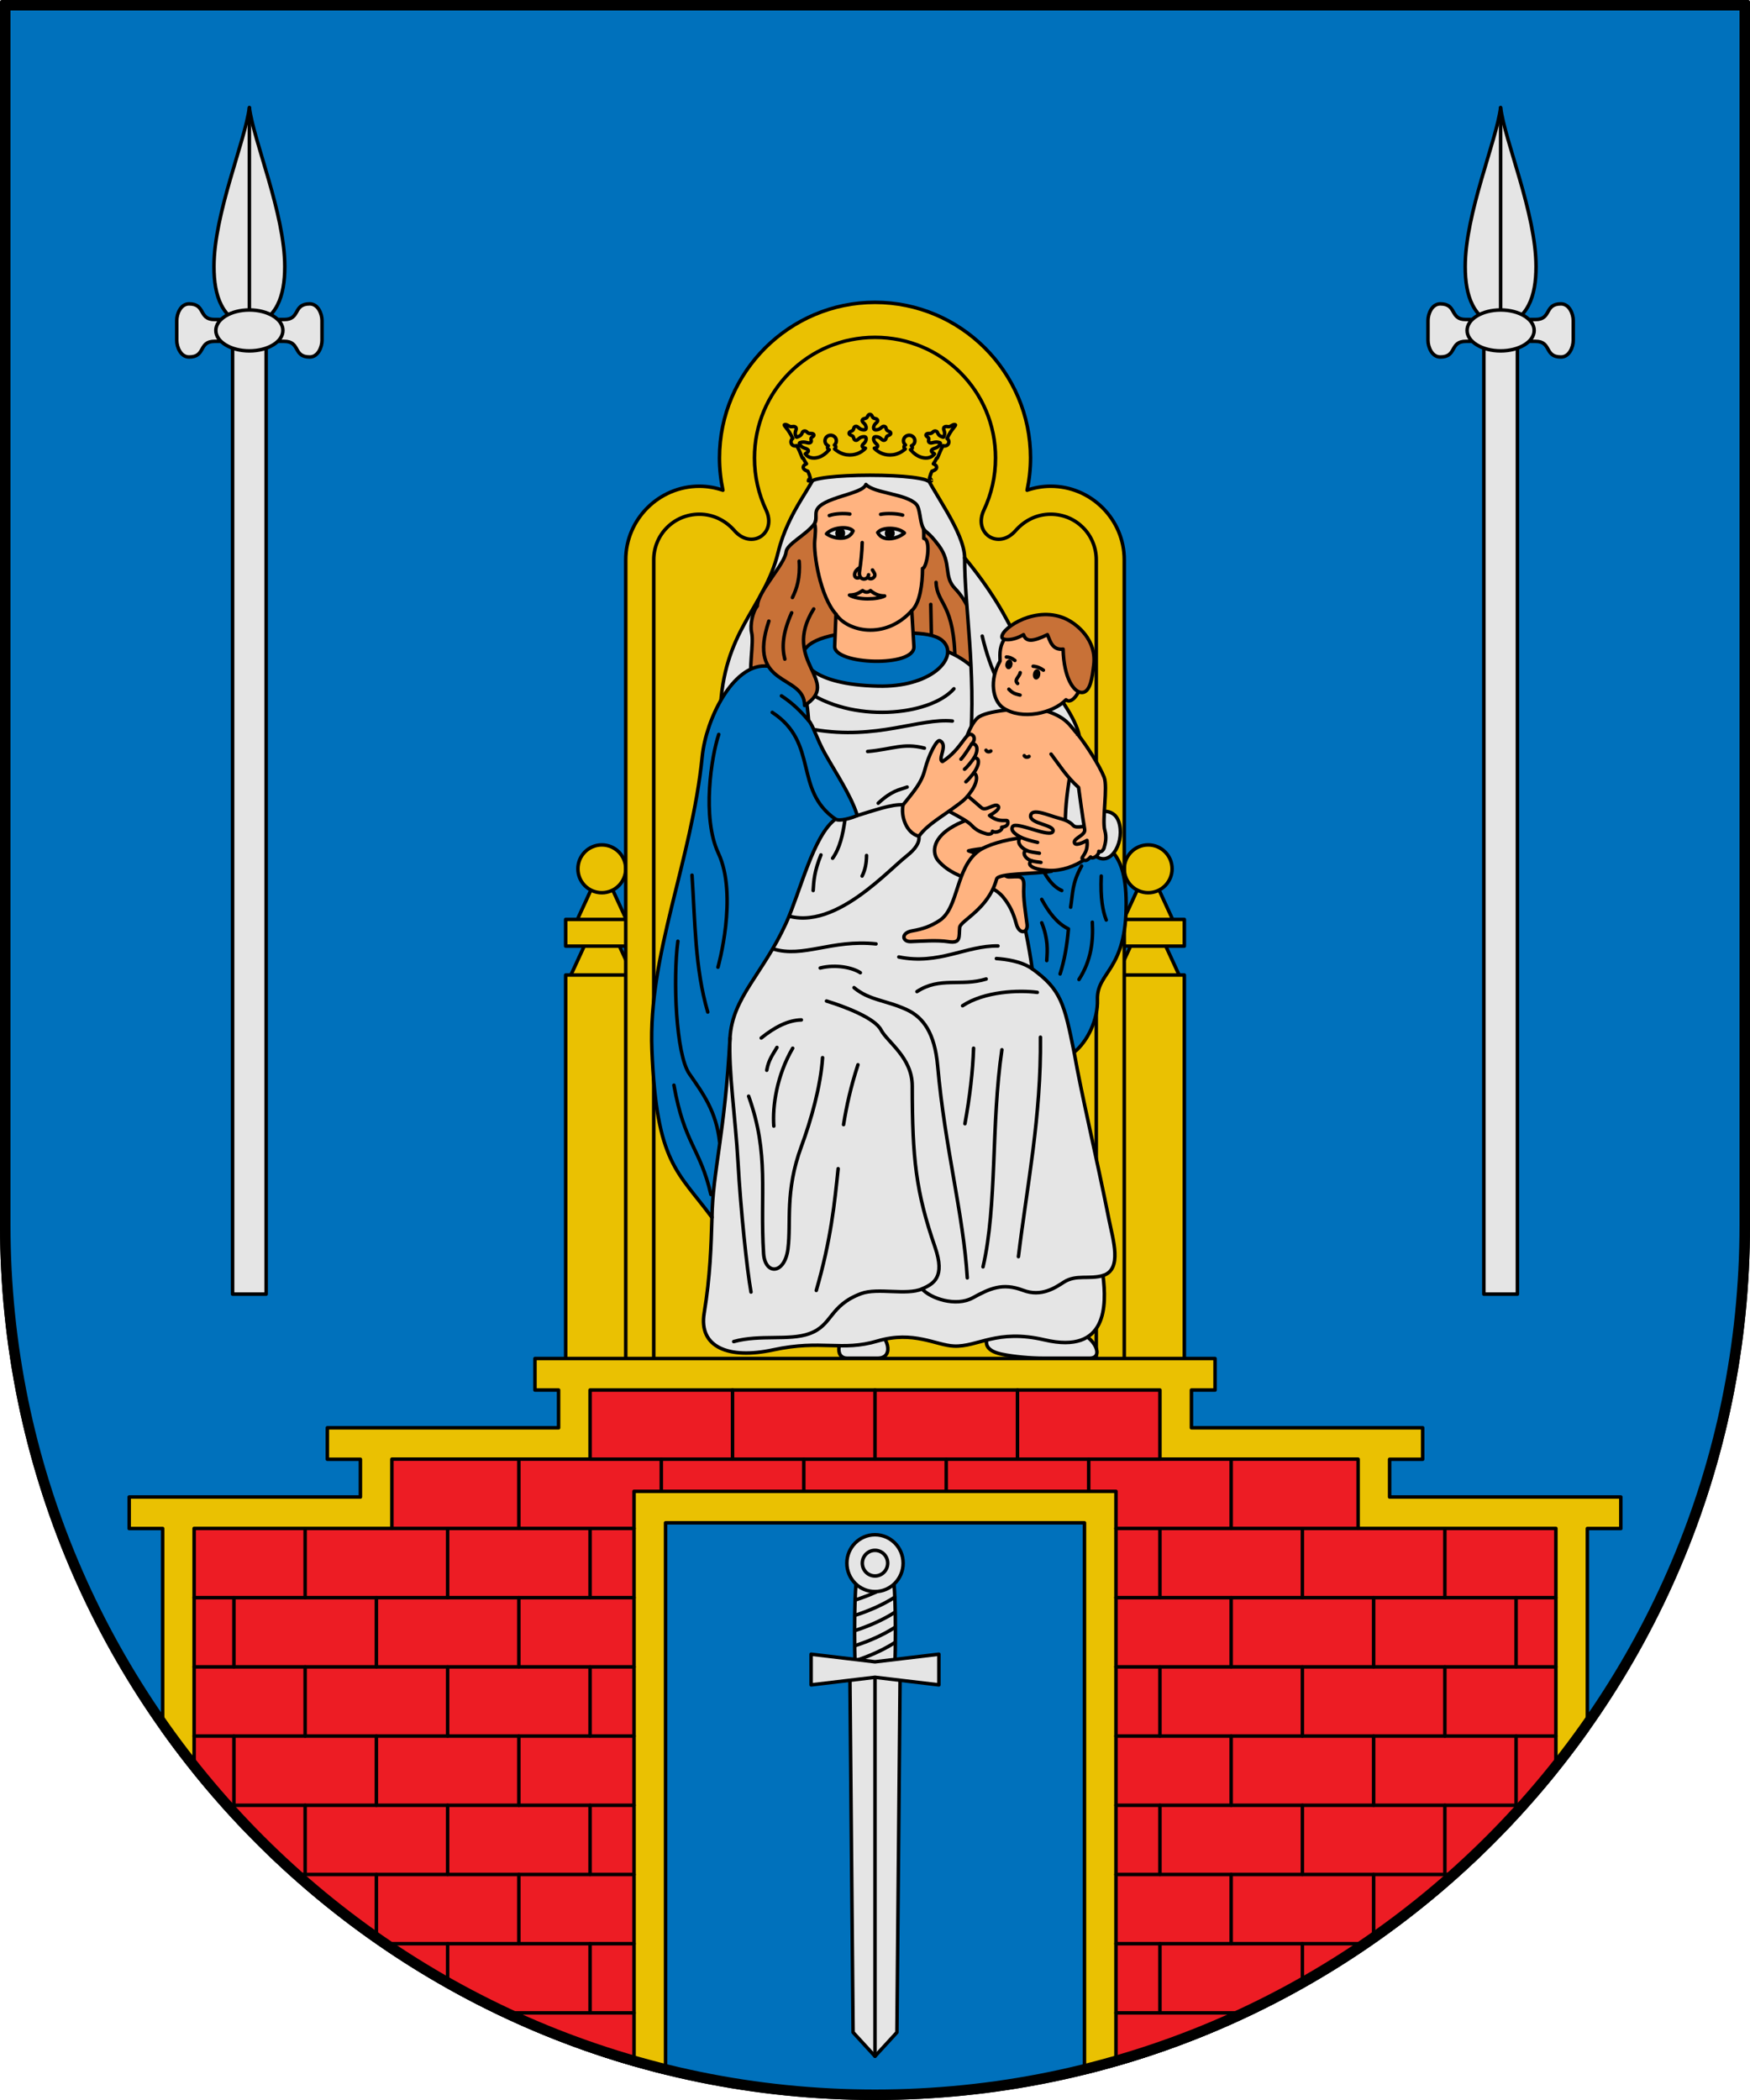
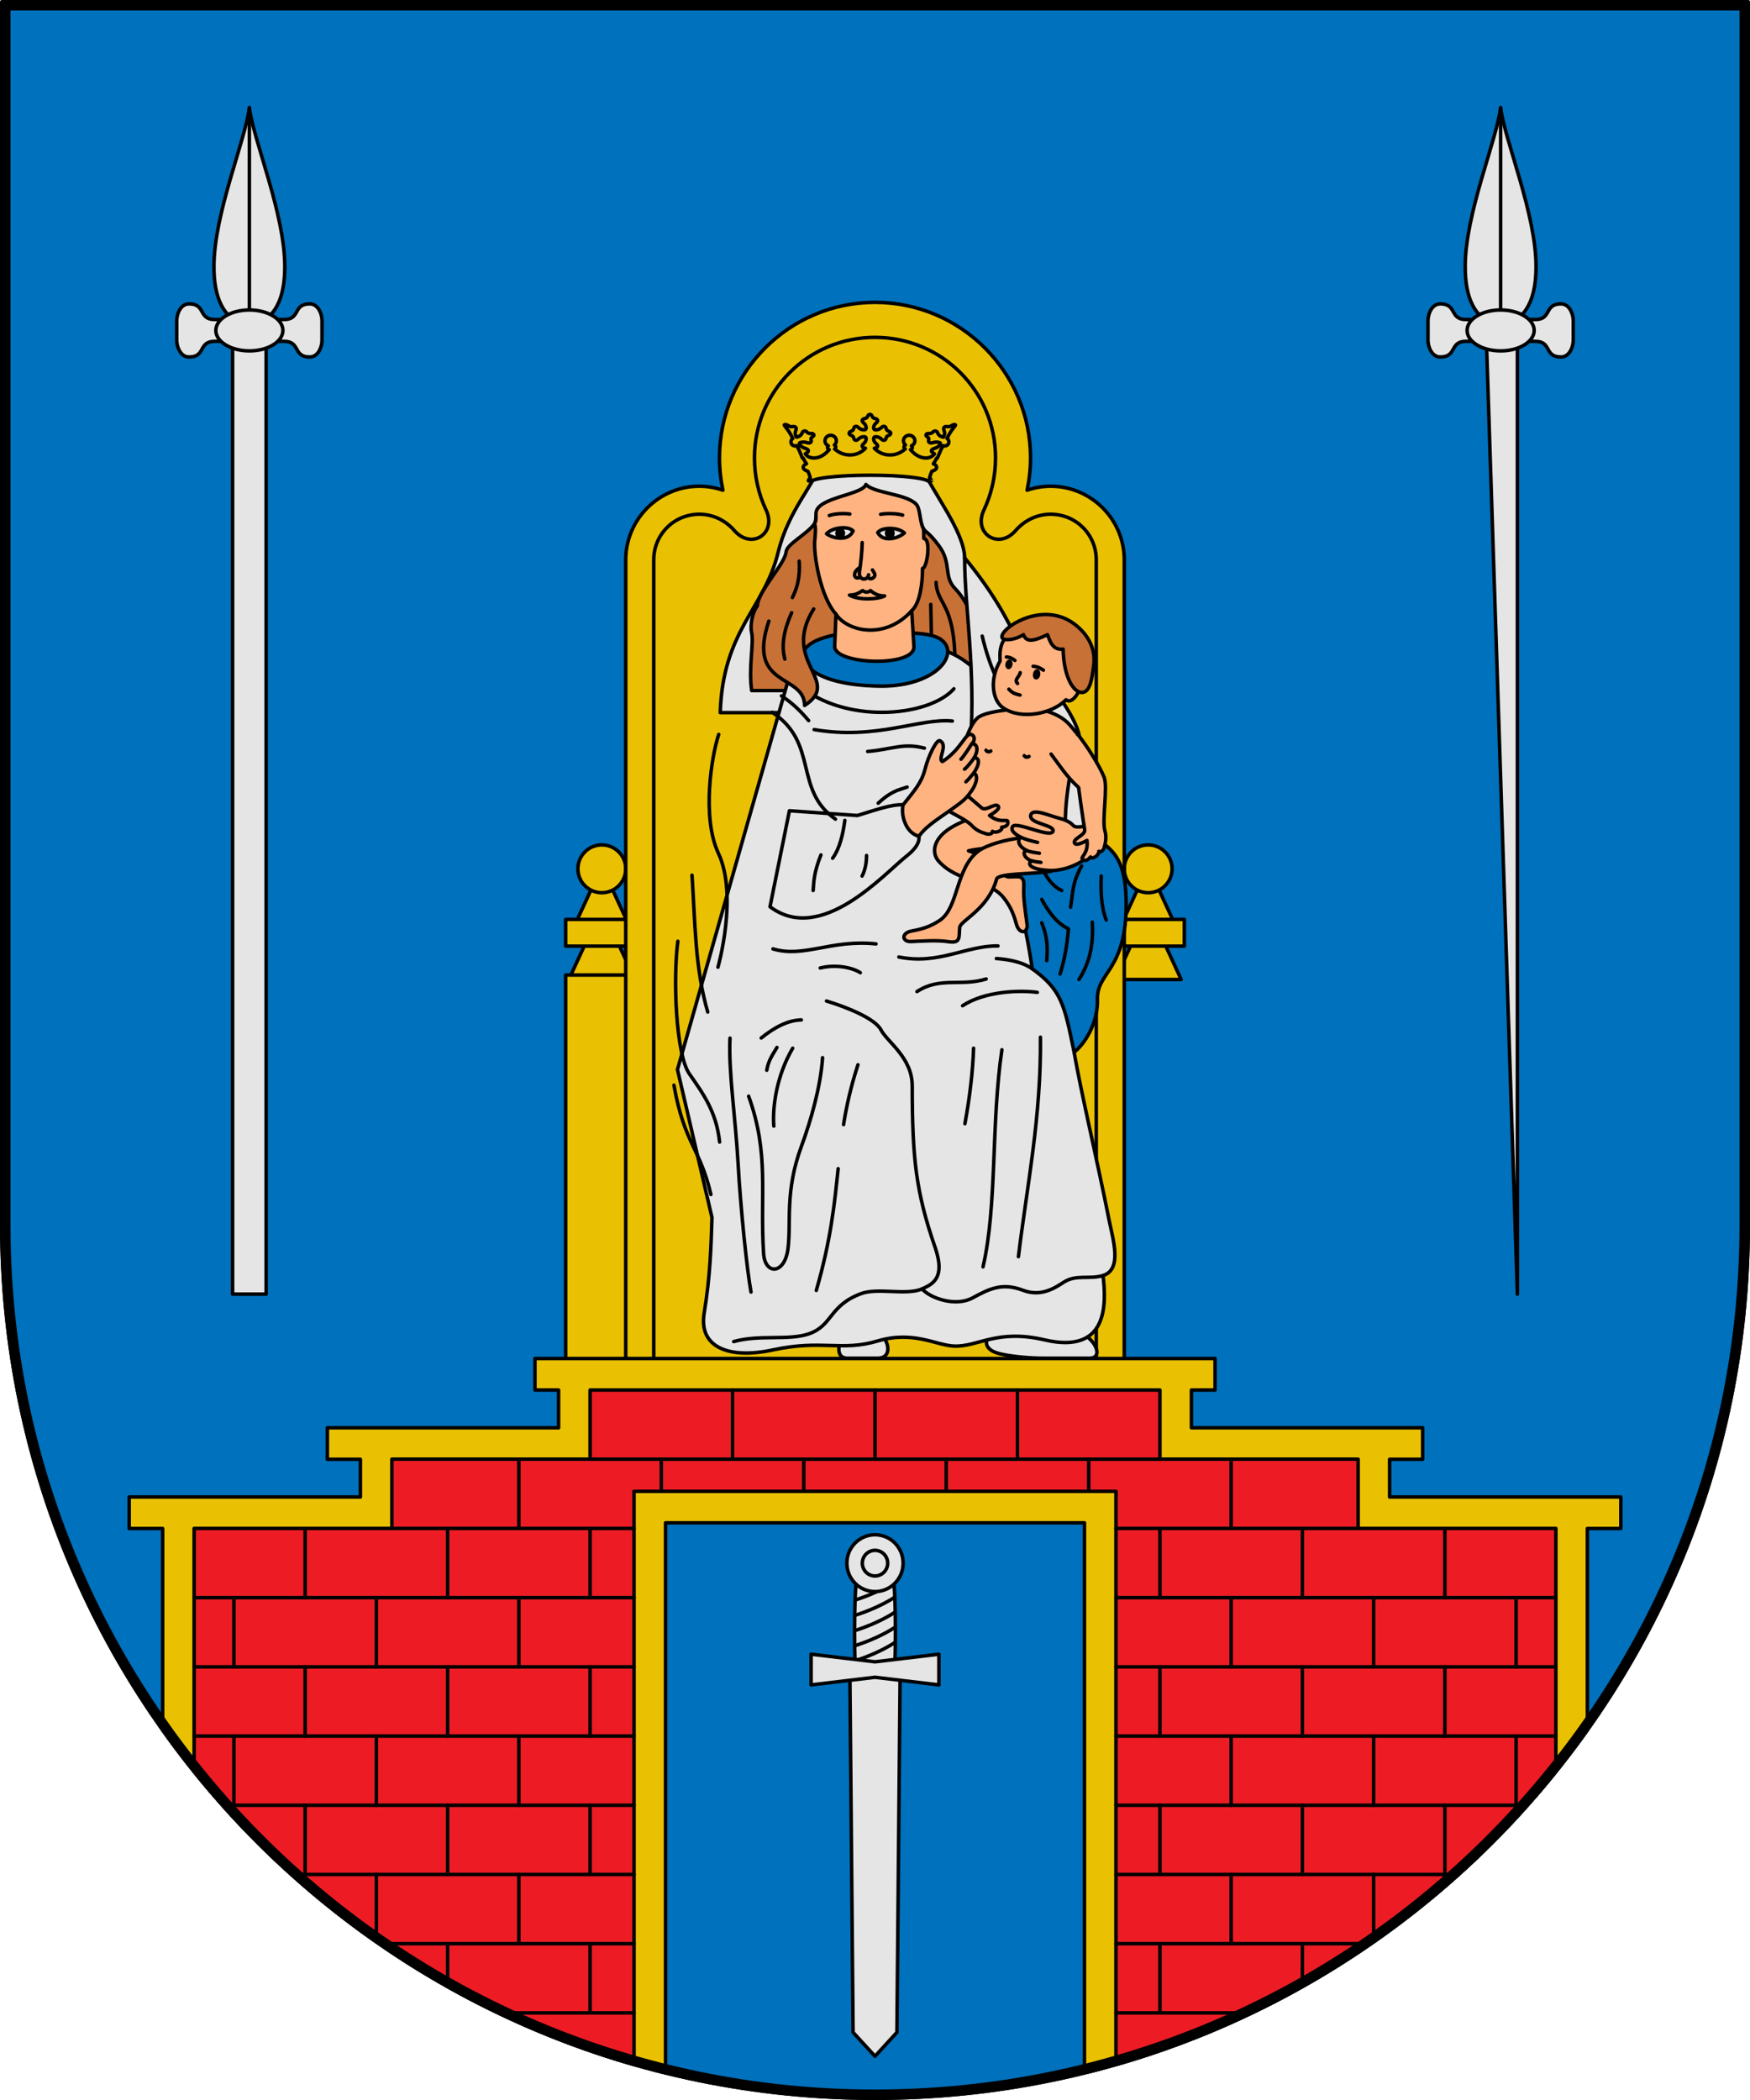
<svg xmlns="http://www.w3.org/2000/svg" viewBox="0 0 500 600">
  <path d="m.5.5v349.5c0 137.724 111.776 249.5 249.5 249.5s249.5-111.776 249.5-249.5v-349.5z" fill="#0071bc" stroke="#000" stroke-linecap="round" stroke-linejoin="round" />
  <g stroke="#000" stroke-linecap="round" stroke-linejoin="round">
    <g stroke-miterlimit="4.004">
      <path d="m315.364 392.716v-244.412l-25.043-6.904-3.125-30.91-37.196-22.369-37.196 22.369-3.125 30.91-25.043 6.904v244.412z" fill="#eac102" />
      <path d="m326.629 250.617h2.843l6 13.03h-14.843z" fill="#eac102" />
      <path d="m324.629 266.824h6.843l6 13.03h-18.843z" fill="#eac102" />
      <path d="m334.884 248.233c0 3.774-3.059 6.833-6.833 6.833-3.774 0-6.833-3.059-6.833-6.833 0-3.774 3.059-6.833 6.833-6.833 3.773 0 6.833 3.059 6.833 6.833z" fill="#eac102" fill-rule="evenodd" />
-       <path d="m317.723 278.583h20.657v114.133h-20.657z" fill="#eac102" />
      <path d="m317.723 262.693h20.657v7.627h-20.657z" fill="#eac102" />
      <path d="m173.371 250.617h-2.843l-6 13.03h14.843z" fill="#eac102" />
      <path d="m175.371 266.824h-6.843l-6 13.03h18.843z" fill="#eac102" />
      <path d="m165.116 248.233c0 3.774 3.059 6.833 6.833 6.833 3.774 0 6.833-3.059 6.833-6.833 0-3.774-3.059-6.833-6.833-6.833-3.773 0-6.833 3.059-6.833 6.833z" fill="#eac102" fill-rule="evenodd" />
      <path d="m182.277 278.583h-20.657v114.133h20.657z" fill="#eac102" />
      <path d="m182.277 262.693h-20.657v7.627h20.657z" fill="#eac102" />
      <path d="m294.437 130.827c0 3.176-.347 6.243-.985 9.233 2.121-.718 4.38-1.139 6.735-1.139 11.569 0 21.031 9.462 21.031 21.031v232.764h-8v-232.764c0-7.245-5.786-13.031-13.031-13.031-4.049 0-7.566 1.872-10.018 4.681-4.927 5.645-12.191.761-9.057-5.861 2.133-4.508 3.326-9.572 3.326-14.914 0-19.079-15.359-34.438-34.437-34.438-19.078 0-34.437 15.359-34.437 34.438 0 5.342 1.193 10.405 3.326 14.914 3.133 6.622-4.13 11.505-9.057 5.861-2.452-2.809-5.97-4.681-10.018-4.681-7.245 0-13.031 5.786-13.031 13.031v232.764h-8v-232.764c0-11.569 9.463-21.031 21.031-21.031 2.355 0 4.614.422 6.735 1.139-.638-2.99-.985-6.057-.985-9.233 0-24.483 19.955-44.438 44.438-44.438 24.483 0 44.437 19.954 44.437 44.438z" fill="#eac102" />
      <path d="m284.409 378.552c-1.753 2.204-5.651 6.84 1.925 8.388 3.474.71 8.035 1.12 11.943 1.12h12.973c4.517 0 1.304-6.454-3.645-7.51z" fill="#e5e5e5" />
      <path d="m250.254 380.866c2.908-.19 5.734 7.195.47 7.195h-8.616c-4.131 0-2.111-6.345-.477-5.861z" fill="#e5e5e5" />
      <path d="m233.631 133.693c-.806 4.639-8.35 11.983-11.314 24.136-3.956 16.222-15.769 22.131-16.539 45.775h79.849l-10.018-44.235c-.084-7.551-9.473-19.156-12.071-25.676z" fill="#e5e5e5" />
      <path d="m233.811 146.067c-.844.498-.493 2.724-1.109 3.576-2.269 3.144-7.854 5.741-8.101 8.044-.387 3.607-8.068 11.201-8.213 15.454-1.348 1.575-2.135 5.452-1.641 7.585.722 3.122-.96 9.95.027 16.593h67.407c-.721-7.888-2.669-22.351-9.272-29.122-3.468-3.556-.878-7.223-4.697-12.337-3.084-4.13-3.568-3.472-4.462-4.978-.505-.852-1.344-3.496-2.894-4.814z" fill="#c87137" />
      <path d="m267.448 166.385c.285 6.537 5.328 5.7 5.429 23.236" fill="none" />
      <path d="m227.723 185.468-34.163 120.127 9.86 42.252c-.255 8.137-.479 16.73-2.233 27.346-1.609 9.741 7.033 13.222 19.703 10.487 14.039-3.03 19.432.544 29.873-2.542 10.236-3.026 16.665 1.244 21.819 1.457 6.816.282 12.201-4.966 25.851-1.775 18.04 4.218 17.75-9.982 16.715-18.38 5.611-1.755 2.829-10.329 1.717-15.942-3.395-17.141-7.838-35.61-9.973-47.85l2.028-41.768-26.854-63.4c-2.735-4.347-7.915-8.538-13.506-10.011z" fill="#e5e5e5" />
      <path d="m311.359 237.06c3.673 5.564 10.284 4.402 10.403 20.858.141 19.535-8.474 19.659-8.21 27.706.185 5.633-2.783 11.895-6.659 15.023-2.814-13.807-3.671-17.869-11.985-23.853-1.814-13.314-5.685-26.938-10.449-40.674z" fill="#0071bc" />
-       <path d="m310.909 232.542c3.062-.825 7.846-2.113 8.981 3.132 1.222 5.649-2.955 12.5-7.309 8.509z" fill="#e5e5e5" />
      <path d="m297.003 246.485c1.716 4.057 3.793 6.853 6.356 7.945" fill="none" />
      <path d="m275.609 159.37c7.655 9.309 11.702 16.506 15.501 24.497 2.399 5.047 22.524 24.527 16.27 31.691l5.76 23.657-24.629 5.363-11.281-31.502c1.627-22.099-1.644-39.424-1.621-53.706z" fill="#e5e5e5" />
      <path d="m280.638 181.739c1.024 4.467 2.746 9.581 4.494 12.809" fill="none" />
      <path d="m307.961 209.861c-2.391-2.628-3.09-4.776-9.03-6.735l-9.682-.496c-5.099.618-7.559 1.101-9.366 2.077-2.784 1.504-5.376 9.844-4.667 11.95l.468 24.188 28.999-.49c-1.145-8.944 1.079-19.979 3.278-30.493z" fill="#ffb380" />
      <path d="m279.563 232.823c-2.443 1.272-5.123 1.905-8.111 3.817-5.079 3.25-5.226 7.208-3.297 9.383 5.471 6.169 14.461 5.271 18.561 10.43 1.834 2.308 2.837 4.453 3.658 7.515.864 3.22 3.389 2.593 3.079.157-.405-3.181-1.151-7.56-.942-10.706.248-3.721-1.633-2.851-4.352-2.869-1.938-.013-3.765-5.091-11.438-7.453 1.846-.521 9.177-1.168 11.769-1.859" fill="#ffb380" />
      <path d="m264.813 227.627c1.78 2.409 10.731 5.909 12.806 8.205 1.371 1.517 2.958 2.05 4.268 2.423.741.211 1.805-.038 1.665-.738 1.099.705 3.119-.394 2.63-1.145.95-.175 1.988-.425 1.76-1.652-.159-.852-2.242.679-5.218-1.718 1.022-.575 3.259-1.956 2.41-2.742-.94-.87-3.468 1.627-4.702.537-3.132-2.766-7.727-6.537-9.279-7.827" fill="#ffb380" />
      <path d="m292.077 239.335c-4.942.57-10.133 2.066-12.475 3.79-6.64 4.889-5.646 16.263-11.155 19.878-2.464 1.617-4.692 2.421-7.816 2.961-3.285.568-2.89 3.14-.436 3.052 3.204-.115 7.633-.461 10.747.033 3.683.584 2.987-1.367 3.252-4.074.189-1.929 8.179-5.179 10.545-13.797.49-1.783 10.634-1.367 15.712-2.26z" fill="#ffb380" />
      <path d="m302.184 233.657c-2.673-.716-7.437-2.92-7.718-.603-.284 2.344 6.839 2.573 6.396 4.415-.534 2.224-10.595-2.969-11.54-1.307-.695 1.221.854 2.248 2.401 3.091-1.325.8-.612 2.723 1.713 3.784-1.215-.162-1.292 2.031 1.316 2.921-1.091.568-1.154 2.396 4.991 2.747 3.298.188 7.569-1.169 10.355-3.324l2.247-9.396c-1.769-.337-4.821.896-5.722-.144-1.066-1.231-2.835-1.755-4.44-2.185z" fill="#ffb380" />
      <path d="m294.753 245.958c.813.219 1.732.332 2.647.448" fill="none" />
      <path d="m293.437 243.037c.898.408 2.459.57 3.526.747" fill="none" />
      <path d="m291.724 239.253c1.212.529 2.769 1.009 4.723 1.432" fill="none" />
      <path d="m307.961 209.861c2.394 2.988 6.152 8.793 7.509 12.216 1.104 2.785-.654 12.233.199 15.208.564 1.965.177 3.594-.199 4.904-.213.741-.986 1.512-1.506 1.024.018 1.305-1.982 2.44-2.362 1.628-.651.714-1.411 1.464-2.332.621-.639-.585 1.761-1.545 1.299-5.338-1.028.564-3.383 1.734-3.601.597-.241-1.258 3.214-2.084 2.941-3.708-.693-4.121-1.466-10.014-1.742-12.014-3.52-3.183-5.45-6.367-7.865-9.55" fill="#ffb380" />
      <path d="m287.553 181.814c-2.084 2.536-1.877 4.94-1.818 7.057-3.196 5.498-2.08 11.35.853 13.361 5.268 3.612 14.25 1.611 17.98-2.3 1.673 1.378 3.96-2.005 4.547-5.009l-5.614-15.493z" fill="#ffb380" />
      <path d="m265.928 172.682.217 10.424" fill="none" />
      <path d="m229.503 186.496c-.765 2.395 2.25 9.101 21.393 9.539 14.728.337 22.067-7.336 19.306-11.886-2.513-4.142-10.948-3.076-20.127-3.506-8.5-.399-19.12 1.305-20.572 5.853z" fill="#0071bc" />
      <path d="m258.028 229.955c-3.179-.269-8.544 1.699-13.084 3.05l-19.397-1.362-5.543 27.426c14.615 10.968 32.454-9.29 39.062-14.521 2.539-2.01 3.716-3.82 3.483-5.618z" fill="#e5e5e5" />
      <path d="m258.028 229.955c2.995-3.805 5.232-6.133 6.252-10.159 1.045-4.128 3.383-8.551 4.224-8.169 2.54 1.153-.759 5.373.786 5.955 5.521-3.61 6.65-8.561 8.309-7.703 1.164.601.823 1.953 0 2.697 1.468-.286 2.163 1.44.747 3.913 1.978.077 1.202 2.416-.092 4.317 1.346.757.719 3.113-.591 5.043-1.18 1.737-2.063 2.638-3.545 3.756-5.279 3.983-9.06 5.875-11.573 9.326-3.745-.948-5.208-5.939-4.52-8.975z" fill="#ffb380" />
      <path d="m277.603 212.576c-.62.987-2.141 3.409-3.033 4.332" fill="none" />
      <path d="m278.35 216.488c-.489.737-1.889 2.584-2.768 3.284" fill="none" />
      <path d="m278.258 220.805c-.718.867-1.502 1.891-2.282 2.563" fill="none" />
-       <path d="m218.512 190.279c-9.182-.149-16.789 15.111-17.873 25.842-3.043 30.13-15.465 56.513-14.382 83.819 1.29 32.509 7.386 34.667 17.163 47.907.177-12.888 3.721-24.148 5.15-51.234.614-11.633 9.397-18.305 16.048-32.918 3.995-8.777 7.725-24.948 14.082-29.653 1.165.727 4.634-.323 6.243-1.037-1.79-5.766-6.22-12.249-9.35-17.889-2.236-4.028-3.313-8.011-4.555-9.234-.525-5.163-.47-15.408-12.526-15.603z" fill="#0071bc" />
      <path d="m193.673 268.929c-1.414 10.832-.564 32.329 3.272 37.86 3.847 5.548 7.725 10.753 8.662 19.505" fill="none" />
      <path d="m238.479 184.646c-.213 5.288 22.993 6.106 22.635.08l-.609-10.249c2.367-2.17 3.063-7.697 3.075-12.066 1.208.073 2.598-8.27.364-8.564-.015-.641.075-2.443-.193-2.965-.986-1.92-.793-5.599-1.997-6.838-2.905-2.988-12.008-3.104-14.348-5.624-.931 2.882-12.917 3.6-14.156 7.596-.335 1.08.248 2.528-.546 3.627.469.861.24 3.078.083 4.763-.368 3.935 1.561 16.064 6.062 21.063z" fill="#ffb380" />
      <path d="m238.848 175.469c3.113 4.888 13.992 7.535 21.657-.993" fill="none" />
      <path d="m236.95 147.292c1.638-.575 4.229-.665 5.867-.421" fill="none" />
      <path d="m251.611 146.948c1.702-.343 4.692-.243 6.281.225" fill="none" />
      <path d="m236.158 152.511c1.745 1.312 6.256 2.313 7.581-.831-1.43-1.515-5.936-1.01-7.581.831z" fill="#e5e5e5" />
      <path d="m240.968 152.352c0 .603-.407 1.091-.909 1.091-.502 0-.909-.488-.909-1.091s.407-1.091.909-1.091c.502 0 .909.488.909 1.091z" />
      <path d="m248.717 168.737c-.603.471-1.283.701-2.26 0-.927.537-1.558 1.208-3.746 1.293 2.398 1.471 8.052 1.297 10.037.237-1.318.017-2.712-.373-4.031-1.53z" fill="none" />
      <path d="m272.549 196.795c-6.871 7.78-29.326 10.001-42.696.225" fill="none" />
      <path d="m219.673 177.46c-6.474 19.175 10.18 14.943 10.207 24.105 10.931-7.03-6.924-12.328 2.606-27.579" fill="#c87137" />
      <path d="m226.187 175.071c-2.707 6.081-2.786 10.033-1.954 13.247" fill="none" />
      <path d="m228.336 160.319c.347 4.835-.726 7.971-1.932 10.409" fill="none" />
      <path d="m248.553 118.389c-.601 0-.648.825-1.04 1.041-.384.211-.985.129-1.145.624-.224.693 1.103.855 1.103 2.227 0 .175-.06.318-.146.395-.086.078-.265.146-.458.146-1.512 0-1.671-1.202-2.435-.999-.546.145-.454.692-.687 1.04-.237.356-1.145.391-1.145.936 0 .546.907.581 1.145.936.232.349.141.895.687 1.041.764.203.923-.999 2.435-.999.193 0 .372.047.458.125.085.078.146.241.146.416 0 1.372-1.327 1.534-1.103 2.227.128.396.539.418.895.52-.024.027-.037.057-.063.083-.531.557-1.296 1.115-2.206 1.457-1.741.655-4.253.669-6.535-1.332.241-.12.374-.37.333-.645-.034-.228-.192-.396-.395-.479.379-.312.596-.793.562-1.311-.057-.87-.829-1.533-1.727-1.478-.898.055-1.577.816-1.519 1.686.04.606.422 1.1.957 1.332-.173.135-.263.353-.229.583.039.26.233.458.479.52-.992 1.12-2.019 1.918-3.247 2.227-1.292.325-2.457.152-3.33-.708-.01-.014-.013-.028-.021-.042-.043-.111-.125-.208-.229-.271.01-.01.015-.014.021-.021.278-.319.914-.441.832-.936-.115-.693-1.73-.556-2.352-1.603-.113-.186-.381-.515-.021-.645 1.488-.536 2.319.399 2.976-.042.47-.315.105-.776.167-1.165.063-.397 1.055-.639.791-1.124s-1.153-.16-1.561-.395c-.399-.231-.534-.66-1.145-.604-.854.079-.294 1.108-1.79 1.623-.191.066-.361.157-.458.125-.097-.032-.139-.233-.208-.395-.502-1.179.537-1.895-.021-2.435-.399-.386-.954-.11-1.436-.167-.492-.058-1.133-.768-1.727-.562-.469.163 1.129 1.165 2.331 3.954-.297.191-.482.542-.499.916-.03.637.466 1.178 1.124 1.207.169.01.329-.032.479-.083 1.017 1.454 1.554 3.734 1.81 3.642.042-.015.069-.042.104-.062.226.521.549 1.107.916 1.603-.119.053-.232.107-.333.167-.314.184-.604.457-.604.832s.29.627.604.812c.204.12.45.215.728.312.308.64.534 1.286.708 1.977-.285.172-.562.416-.562.77h1.082c.284-.188.661-.279.916-.375.812-.231 2.052-.462 3.579-.645 3.055-.367 7.313-.583 12.008-.583s8.932.216 11.987.583c1.527.183 2.767.414 3.579.645.331.06.651.252.937.375 0 .014 1.061 0 1.061 0 0-.357-.253-.619-.541-.791.173-.683.383-1.323.687-1.956.281-.097.544-.192.749-.312.314-.184.604-.436.604-.812s-.29-.648-.604-.832c-.098-.057-.218-.115-.333-.167.363-.491.69-1.064.916-1.582.028.015.051.03.083.042.256.092.815-2.188 1.831-3.642.144.047.295.09.458.083.658-.029 1.175-.57 1.145-1.207-.017-.377-.219-.726-.52-.916 1.202-2.789 2.8-3.791 2.331-3.954-.594-.207-1.214.504-1.706.562-.482.057-1.037-.22-1.436.167-.558.54.481 1.256-.021 2.435-.069.163-.111.364-.208.395-.097.032-.267-.059-.458-.125-1.496-.515-.935-1.544-1.79-1.623-.611-.057-.766.373-1.165.604-.407.236-1.276-.09-1.54.395-.265.485.708.727.77 1.124.061.389-.282.85.187 1.165.657.441 1.467-.494 2.955.042.36.13.092.459-.021.645-.622 1.046-2.237.909-2.352 1.603-.082.495.555.618.832.936.01.01.013.03.021.042-.101.057-.182.146-.229.25-.876.886-2.022 1.078-3.33.749-1.232-.31-2.293-1.101-3.288-2.227.264-.05.479-.247.52-.52.035-.229-.077-.447-.25-.583.54-.23.938-.722.978-1.332.057-.87-.621-1.63-1.519-1.686-.898-.055-1.67.608-1.727 1.478-.034.513.189.978.562 1.29-.216.078-.381.262-.416.499-.041.275.113.525.354.645-2.283 2.004-4.793 1.987-6.535 1.332-.91-.342-1.696-.899-2.227-1.457-.026-.027-.038-.056-.063-.083.359-.106.786-.119.916-.52.224-.693-1.124-.855-1.124-2.227 0-.175.081-.338.167-.416.086-.078.244-.125.437-.125 1.512 0 1.692 1.202 2.456.999.546-.145.454-.692.687-1.04.237-.356 1.145-.391 1.145-.936 0-.546-.907-.581-1.145-.936-.232-.349-.141-.895-.687-1.041-.764-.203-.944.999-2.456.999-.193 0-.351-.068-.437-.146-.086-.078-.167-.221-.167-.396 0-1.372 1.348-1.533 1.124-2.227-.16-.496-.782-.413-1.165-.624-.392-.215-.419-1.04-1.02-1.04z" fill="#eac102" />
      <path d="m246.345 155.022c-.051 2.735-.391 5.725-.773 8.277-.395 2.636 2.333 2.707 2.598.921" fill="none" />
      <path d="m245.581 162.223c-2.11 1.224-1.637 3.45-.057 2.787" fill="none" />
      <path d="m247.997 165.03c.467.485 1.183.4 1.653-.069.74-.739.016-1.39-.37-2.113" fill="none" />
      <path d="m258.402 152.274c-1.614 1.469-6.012 2.889-7.625-.117 1.282-1.642 5.815-1.562 7.625.117z" fill="#e5e5e5" />
      <path d="m253.31 152.352c0 .603.407 1.091.909 1.091.502 0 .909-.488.909-1.091s-.407-1.091-.909-1.091c-.502 0-.909.488-.909 1.091z" />
      <path d="m238.701 234.042c-12.025-8.39-4.707-21.784-18.062-30.505" fill="none" />
      <path d="m205.358 209.829c-2.101 6.226-4.873 23.8-.115 33.934 5.706 12.151-.11 32.582-.11 32.582" fill="none" />
      <path d="m197.718 250.053c.893 13.155.802 26.506 4.494 39.101" fill="none" />
      <path d="m192.55 310.052c3.019 16.933 7.461 17.84 10.562 31.236" fill="none" />
      <path d="m309.025 247.439c-2.77 5.017-2.449 7.579-3.124 11.758" fill="none" />
      <path d="m312.098 263.487c.294 5.455-.319 10.911-3.814 16.366" fill="none" />
      <path d="m297.639 256.973c2.007 3.699 4.355 6.831 7.627 8.422-.385 4.7-1.151 9.018-2.384 12.871" fill="none" />
      <path d="m297.639 263.646c1.854 4.704 1.644 7.756 1.43 10.805" fill="none" />
      <path d="m314.641 250.299c-.257 6.386.423 9.959 1.43 12.553" fill="none" />
      <path d="m247.586 244.419c-.018 2.095-.356 4.083-1.271 5.879" fill="none" />
      <path d="m241.389 234.409c-.578 4.072-1.434 7.921-3.496 10.805" fill="none" />
      <path d="m234.556 244.261c-1.917 4.761-2.06 7.452-2.224 10.169" fill="none" />
      <path d="m303.749 185.459c-3.183.382-3.746-2.491-4.479-4.122-4.106 1.964-6.07 2.197-6.835 0-3.125 1.866-6.182 1.706-6.184.636 0-2.668 10.059-9.245 18.578-5.005 3.073 1.529 8.505 5.985 7.677 12.95-.44 3.703-.98 7.862-3.352 7.935-2.238.069-5.219-3.974-5.406-12.394z" fill="#c87137" />
      <path d="m295.181 190.356c1.135.066 2.078.53 2.932 1.12" fill="none" />
      <path d="m296.722 192.772c-.096.542-.419.939-.721.885-.303-.053-.47-.536-.375-1.079s.419-.939.721-.885c.303.053.47.536.375 1.079z" />
      <path d="m287.541 187.715c.777.005 1.463.245 2.427.987" fill="none" />
      <path d="m288.75 189.909c-.083.468-.365.809-.63.763-.264-.047-.411-.463-.327-.93.083-.468.365-.809.63-.763.264.047.41.463.327.93z" />
      <path d="m288.25 196.924c1.216 1.298 2.064 1.375 3.189 1.669" fill="none" />
      <path d="m292.648 215.903c.302.576 1.045.499 1.361.218" fill="none" />
      <path d="m281.724 214.354c.302.576 1.045.499 1.361.218" fill="none" />
      <path d="m223.274 198.816c3.207 2.094 5.614 4.525 7.764 7.066" fill="none" />
      <path d="m232.605 208.452c17.905 3.06 30.145-3.369 39.494-2.444" fill="none" />
      <path d="m247.904 214.706c7.15-.635 10.162-2.52 16.208-.953" fill="none" />
      <path d="m259.185 224.875c-2.365.856-4.296.95-8.263 4.608" fill="none" />
      <path d="m220.844 271.114c8.806 2.659 16.649-2.773 29.443-1.43" fill="none" />
      <path d="m234.347 276.57c4.619-1.147 9.353-.054 11.46 1.348" fill="none" />
      <path d="m217.493 296.569c3.82-3.085 7.64-5.075 11.46-5.168" fill="none" />
      <path d="m221.988 299.266c-1.099 1.922-2.384 3.472-2.921 6.517" fill="none" />
      <path d="m226.482 299.491c-4.566 7.811-5.806 16.592-5.393 22.247" fill="none" />
      <path d="m208.57 296.613c-.48 9.26 1.585 22.807 2.302 35.666.733 13.139 2.534 30.489 3.7 36.874" fill="none" />
      <path d="m256.818 273.424c11.375 2.341 19.296-3.329 28.314-3.146" fill="none" />
      <path d="m284.683 273.873c2.735.189 7.174.774 10.225 2.921" fill="none" />
      <path d="m261.987 283.311c6.592-4.316 12.509-1.375 19.775-3.595" fill="none" />
      <path d="m275.021 287.356c6.217-4.107 16.03-4.528 21.348-3.82" fill="none" />
      <path d="m297.267 296.345c.232 22.762-3.816 42.325-6.292 62.696" fill="none" />
      <path d="m286.256 299.94c-3.116 21.121-1.327 44.524-5.393 62.022" fill="none" />
      <path d="m278.166 299.491c-.227 6.594-1.046 13.78-2.472 21.573" fill="none" />
-       <path d="m244.01 282.188c4.384 3.657 9.124 3.55 15.056 6.292 4.636 2.143 7.993 6.532 8.839 16.095 2.073 23.421 7.331 42.171 8.464 60.534" fill="none" />
      <path d="m236.145 286.008c5.436 1.666 13.783 4.871 15.563 8.245 1.876 3.555 8.926 7.897 8.931 16.024.013 20.826 1.059 30.246 6.517 46.067 2.977 8.63-.434 10.461-3.708 11.91-4.385 1.94-12.697-.41-17.416 1.348-9.197 3.427-8.086 9.073-14.831 11.46-5.841 2.068-14.029.146-21.573 2.247" fill="none" />
      <path d="m245.133 304.21c-2.062 6.303-3.277 11.831-4.116 17.103" fill="none" />
      <path d="m239.47 333.914c-1.013 9.829-2.04 20.254-6.247 34.789" fill="none" />
      <path d="m235.021 302.187c-.549 8.233-3.295 17.871-6.067 25.393-4.769 12.94-2.849 21.557-3.82 29.213-.943 7.429-6.57 7.544-6.966 1.348-1.108-17.31 1.72-28.231-4.27-44.943" fill="none" />
      <path d="m263.448 368.254c2.392 2.717 9.635 5.202 14.48 2.553 4.784-2.616 8.475-4.397 14.326-2.164 5.365 2.047 9.373-.832 11.773-2.361 3.444-2.194 7.211-.676 11.12-1.842" fill="none" />
      <path d="m288.75 189.909c-.083.468-.365.809-.63.763-.264-.047-.411-.463-.327-.93.083-.468.365-.809.63-.763.264.047.41.463.327.93z" />
      <path d="m291.481 192.189c-.18 1.162-1.883 2.084-.73 3.09" fill="none" />
    </g>
    <g stroke-miterlimit="4.004">
      <path d="m152.844 388.156v9h6.75v10.781h-66.062v9h9.438v10.781h-66.062v9h9.562v57.562c34.116 48.026 84.795 83.452 143.688 97.969v-157.156h119.688v157.156c58.893-14.516 109.571-49.942 143.688-97.969v-57.562h9.562v-9h-66.062v-10.781h9.438v-9h-66.062v-10.781h6.75v-9z" fill="#eac102" />
      <path d="m168.594 397.156v19.75h-56.625v19.781h-56.5v69.469c31.853 39.623 75.533 69.336 125.688 83.719v-163.781h137.688v163.781c50.154-14.383 93.835-44.096 125.688-83.719v-69.469h-56.5v-19.781h-56.625v-19.75z" fill="#ed1c24" />
      <path d="m111.962 436.693h69.205" fill="none" />
      <path d="m55.454 456.468h125.713" fill="none" />
      <path d="m55.454 476.243h125.713" fill="none" />
      <path d="m55.454 496.018h125.713" fill="none" />
      <path d="m64.353 515.793h116.815" fill="none" />
      <path d="m84.135 535.568h97.032" fill="none" />
      <path d="m109.162 555.343h72.005" fill="none" />
      <path d="m143.484 575.118h37.683" fill="none" />
      <path d="m168.59 436.693v19.775" fill="none" />
      <path d="m188.943 416.918v9.186" fill="none" />
      <path d="m229.648 416.918v9.186" fill="none" />
      <path d="m209.295 397.143v19.775" fill="none" />
      <path d="m250 397.143v19.775" fill="none" />
      <path d="m148.238 416.918v19.775" fill="none" />
      <path d="m127.886 436.693v19.775" fill="none" />
      <path d="m87.181 436.693v19.775" fill="none" />
      <path d="m168.59 476.243v19.775" fill="none" />
      <path d="m127.886 476.243v19.775" fill="none" />
      <path d="m87.181 476.243v19.775" fill="none" />
      <path d="m168.59 515.793v19.775" fill="none" />
      <path d="m127.886 515.793v19.775" fill="none" />
      <path d="m87.181 515.793v19.775" fill="none" />
      <path d="m168.59 555.343v19.775" fill="none" />
      <path d="m127.886 555.343v11.353" fill="none" />
      <path d="m148.238 456.468v19.775" fill="none" />
      <path d="m107.533 456.468v19.775" fill="none" />
      <path d="m66.829 456.468v19.775" fill="none" />
      <path d="m148.238 496.018v19.775" fill="none" />
      <path d="m107.533 496.018v19.775" fill="none" />
      <path d="m66.829 496.018v19.775" fill="none" />
      <path d="m148.238 535.568v19.775" fill="none" />
      <path d="m107.533 535.568v18.265" fill="none" />
      <path d="m331.41 416.918h-162.819" fill="none" />
      <path d="m388.038 436.693h-69.205" fill="none" />
      <path d="m444.546 456.468h-125.713" fill="none" />
      <path d="m444.546 476.243h-125.713" fill="none" />
      <path d="m444.546 496.018h-125.713" fill="none" />
      <path d="m435.332 515.793h-116.5" fill="none" />
      <path d="m415.726 535.568h-96.893" fill="none" />
      <path d="m390.895 555.343h-72.062" fill="none" />
      <path d="m355.721 575.118h-36.889" fill="none" />
      <path d="m331.41 436.693v19.775" fill="none" />
      <path d="m311.057 416.918v9.186" fill="none" />
      <path d="m270.352 416.918v9.186" fill="none" />
      <path d="m290.705 397.143v19.775" fill="none" />
      <path d="m351.762 416.918v19.775" fill="none" />
      <path d="m372.114 436.693v19.775" fill="none" />
      <path d="m412.819 436.693v19.775" fill="none" />
      <path d="m331.41 476.243v19.775" fill="none" />
      <path d="m372.114 476.243v19.775" fill="none" />
      <path d="m412.819 476.243v19.775" fill="none" />
      <path d="m331.41 515.793v19.775" fill="none" />
      <path d="m372.114 515.793v19.775" fill="none" />
      <path d="m412.819 515.793v19.775" fill="none" />
      <path d="m331.41 555.343v19.775" fill="none" />
      <path d="m372.114 555.343v11.685" fill="none" />
      <path d="m351.762 456.468v19.775" fill="none" />
      <path d="m392.467 456.468v19.775" fill="none" />
      <path d="m433.171 456.468v19.775" fill="none" />
      <path d="m351.762 496.018v19.775" fill="none" />
      <path d="m392.467 496.018v19.775" fill="none" />
      <path d="m433.171 496.018v19.775" fill="none" />
      <path d="m351.762 535.568v19.775" fill="none" />
      <path d="m392.467 535.568v18.258" fill="none" />
    </g>
    <g>
      <path d="m255.027 449.709s.806 1.978.806 16.614-.806 16.614-.806 16.614h-10.053s-.806-1.978-.806-16.614.806-16.614.806-16.614z" fill="#e5e5e5" />
      <path d="m255.645 456.351c-3.44 2.195-7.516 3.948-11.29 5.156" fill="none" />
      <path d="m255.707 460.634c-3.466 2.232-7.593 4.012-11.413 5.235" fill="none" />
      <path d="m255.707 464.955c-3.466 2.232-7.593 4.012-11.413 5.234" fill="none" />
      <path d="m255.707 469.277c-3.466 2.232-7.593 4.012-11.413 5.235" fill="none" />
      <path d="m255.437 452.138c-3.337 2.088-7.238 3.765-10.874 4.941" fill="none" />
      <path d="m258.038 446.619c0-4.484-3.599-8.119-8.038-8.119s-8.038 3.635-8.038 8.119c0 4.484 3.599 8.119 8.038 8.119s8.038-3.635 8.038-8.119z" fill="#e5e5e5" fill-rule="evenodd" />
      <path d="m253.624 446.619c0-2.022-1.623-3.661-3.624-3.661s-3.624 1.639-3.624 3.661 1.623 3.661 3.624 3.661 3.624-1.639 3.624-3.661z" fill="none" />
      <path d="m242.808 476.709.936 103.972 6.257 6.819 6.256-6.819.936-103.972z" fill="#e5e5e5" fill-rule="evenodd" />
-       <path d="m250 476.709v110.791" fill="none" />
      <path d="m268.25 472.631-18.25 2.173-18.25-2.173v8.765l18.25-2.173 18.25 2.173z" fill="#e5e5e5" />
    </g>
    <g stroke-miterlimit="4.001">
      <path d="m66.458 74.779h9.584v294.971h-9.584z" fill="#e5e5e5" />
      <path d="m81.366 76.164c0-15.141-8.913-35.831-10.117-45.414-1.203 9.583-10.116 30.273-10.116 45.414 0 8.476 2.29 15.21 10.116 17.285 7.827-2.075 10.117-8.809 10.117-17.285z" fill="#e5e5e5" />
      <path d="m71.25 30.75v62.699" fill="none" />
      <path d="m61.309 97.528c-4.703 0-2.449 4.47-7.3 4.47-2.399 0-3.509-2.853-3.509-4.763v-5.651c0-1.91 1.11-4.763 3.509-4.763 4.851 0 2.597 4.47 7.3 4.47h19.882c4.703 0 2.449-4.47 7.3-4.47 2.399 0 3.509 2.853 3.509 4.763v5.651c0 1.91-1.11 4.763-3.509 4.763-4.851 0-2.597-4.47-7.3-4.47z" fill="#e5e5e5" />
      <path d="m80.834 94.409c0 3.228-4.291 5.845-9.584 5.845-5.293 0-9.584-2.617-9.584-5.845s4.291-5.845 9.584-5.845c5.293 0 9.584 2.617 9.584 5.845z" fill="#e5e5e5" />
    </g>
    <g stroke-miterlimit="4.001">
-       <path d="m423.958 74.779h9.584v294.971h-9.584z" fill="#e5e5e5" />
+       <path d="m423.958 74.779h9.584v294.971z" fill="#e5e5e5" />
      <path d="m438.866 76.164c0-15.141-8.913-35.831-10.117-45.414-1.203 9.583-10.116 30.273-10.116 45.414 0 8.476 2.29 15.21 10.116 17.285 7.827-2.075 10.117-8.809 10.117-17.285z" fill="#e5e5e5" />
      <path d="m428.75 30.75v62.699" fill="none" />
      <path d="m418.809 97.528c-4.703 0-2.449 4.47-7.3 4.47-2.399 0-3.509-2.853-3.509-4.763v-5.651c0-1.91 1.11-4.763 3.509-4.763 4.851 0 2.597 4.47 7.3 4.47h19.882c4.703 0 2.449-4.47 7.3-4.47 2.399 0 3.509 2.853 3.509 4.763v5.651c0 1.91-1.11 4.763-3.509 4.763-4.851 0-2.597-4.47-7.3-4.47z" fill="#e5e5e5" />
      <path d="m438.334 94.409c0 3.228-4.291 5.845-9.584 5.845-5.293 0-9.584-2.617-9.584-5.845s4.291-5.845 9.584-5.845c5.293 0 9.584 2.617 9.584 5.845z" fill="#e5e5e5" />
    </g>
  </g>
  <path d="m1.5 1.5v348.5c0 137.172 111.328 248.5 248.5 248.5s248.5-111.328 248.5-248.5v-348.5z" fill="none" stroke="#000" stroke-linecap="round" stroke-linejoin="round" stroke-width="3" />
</svg>